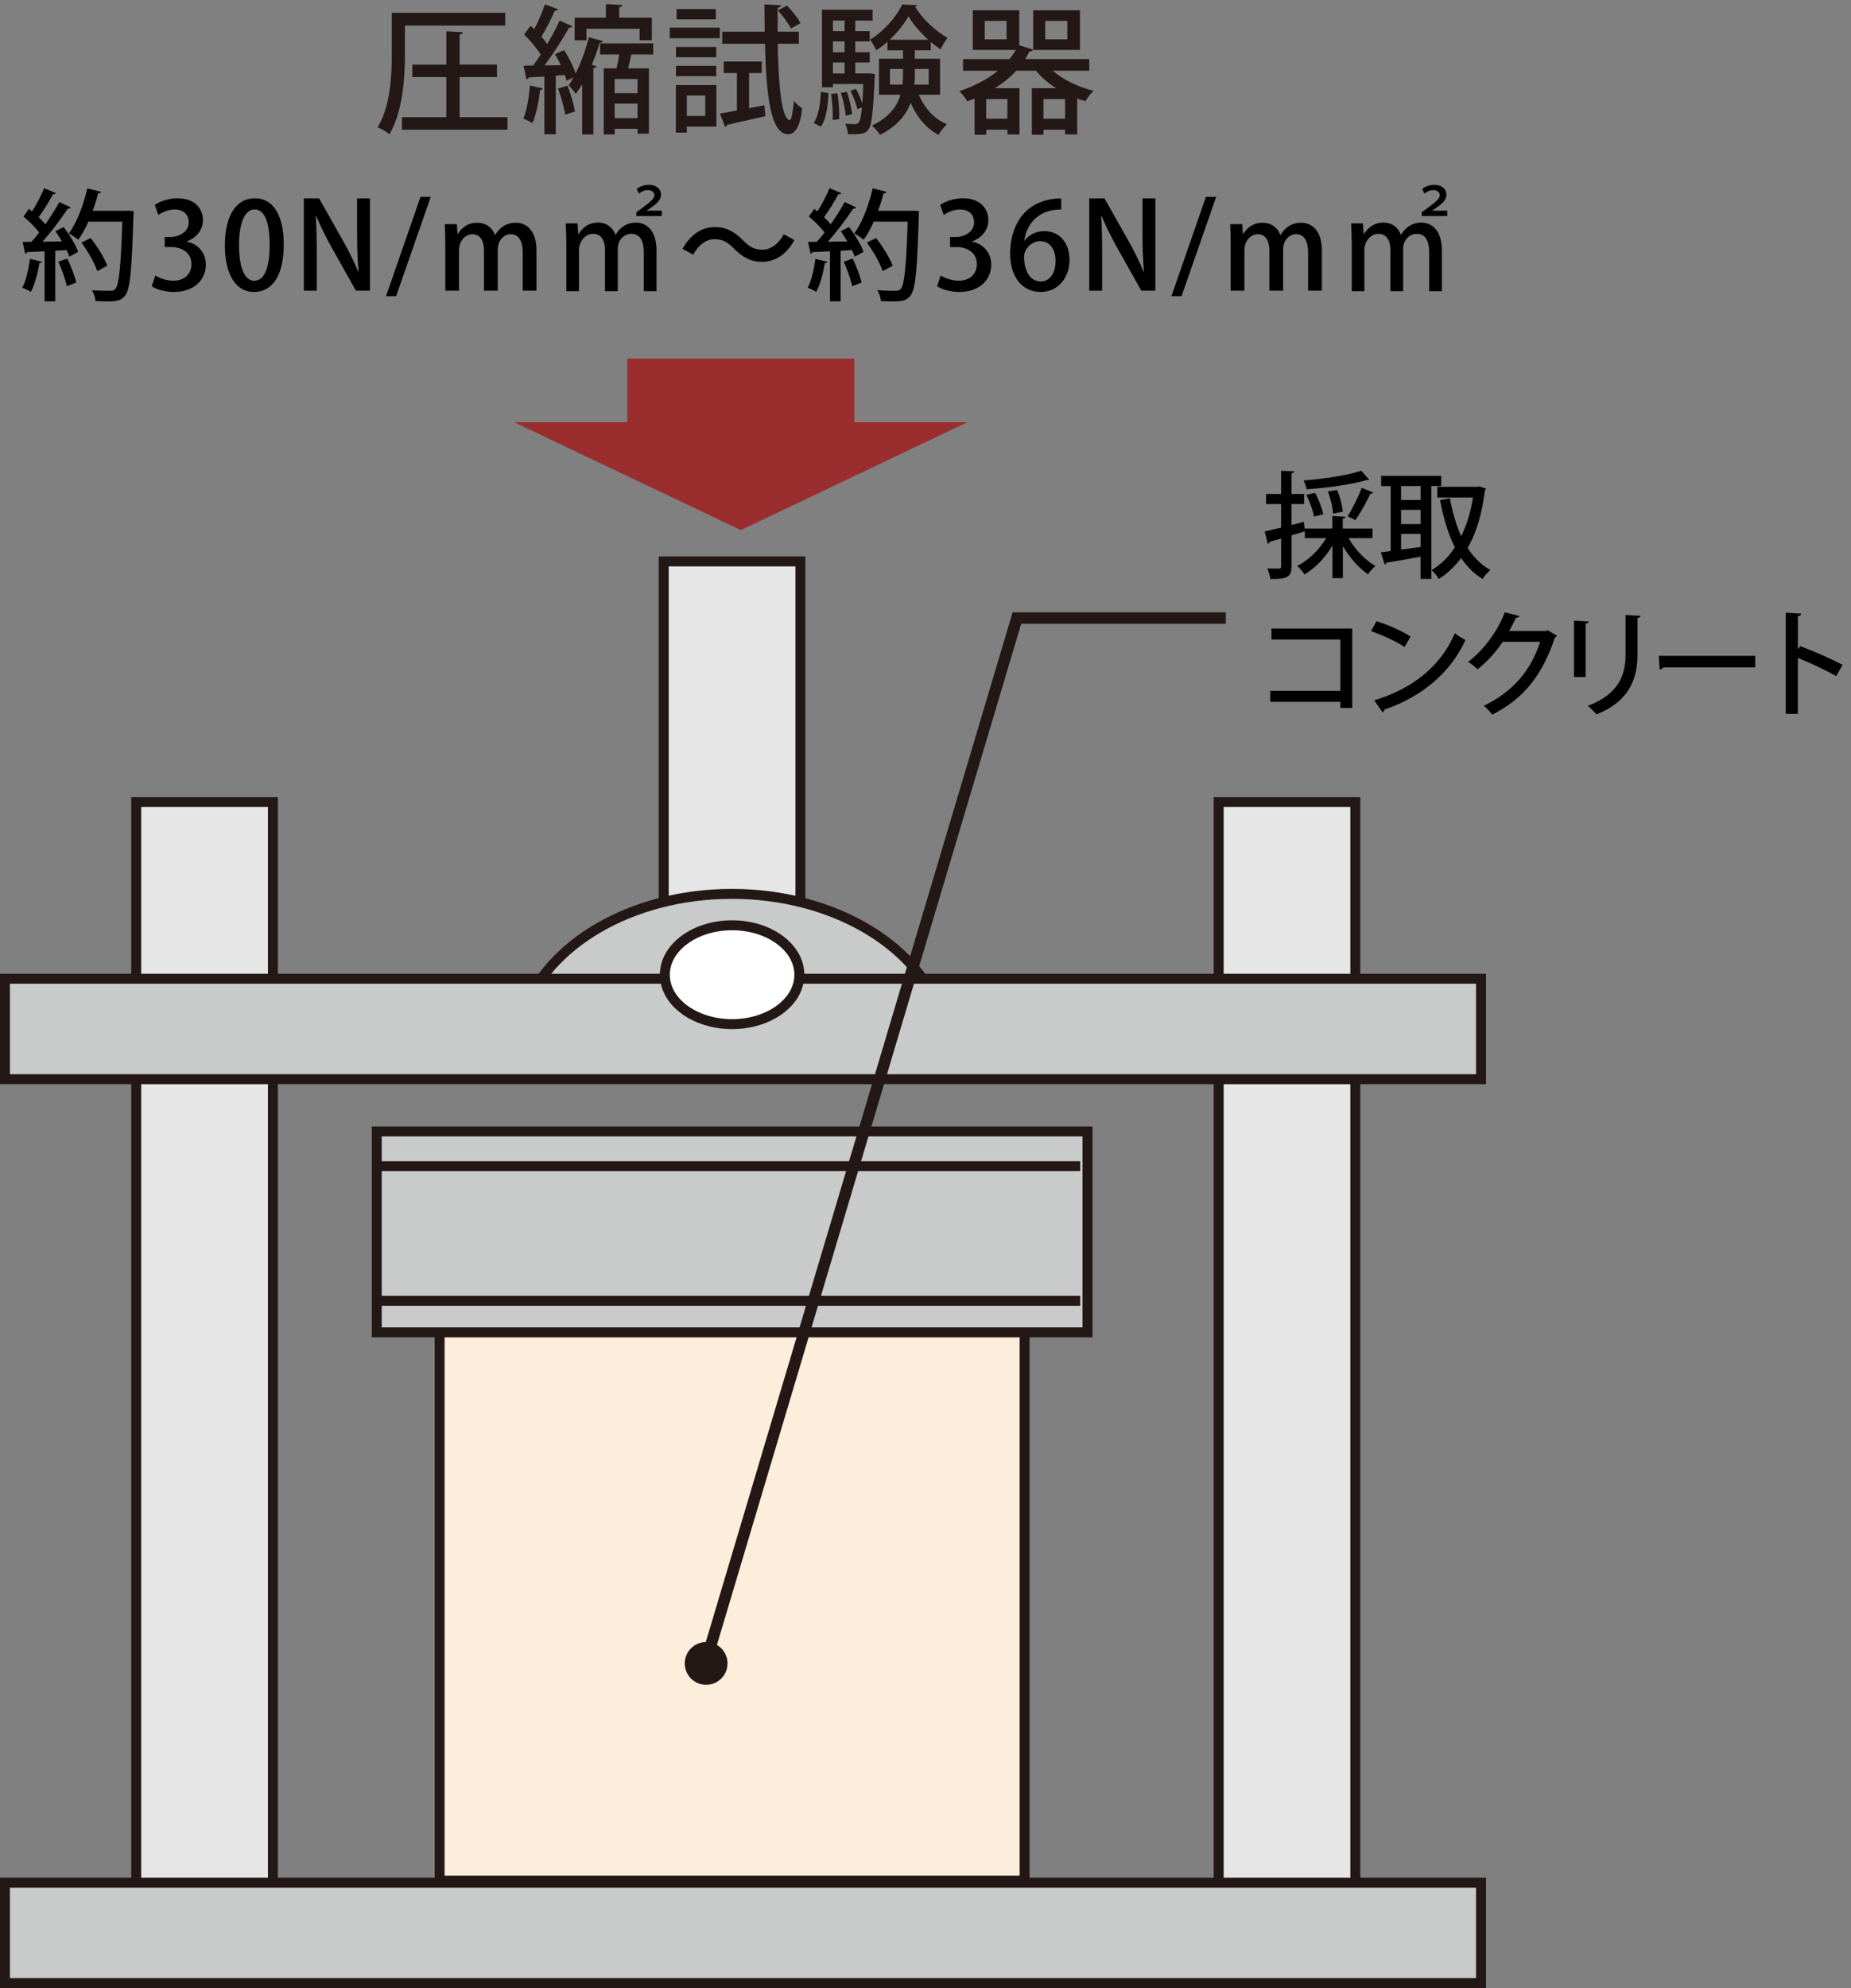
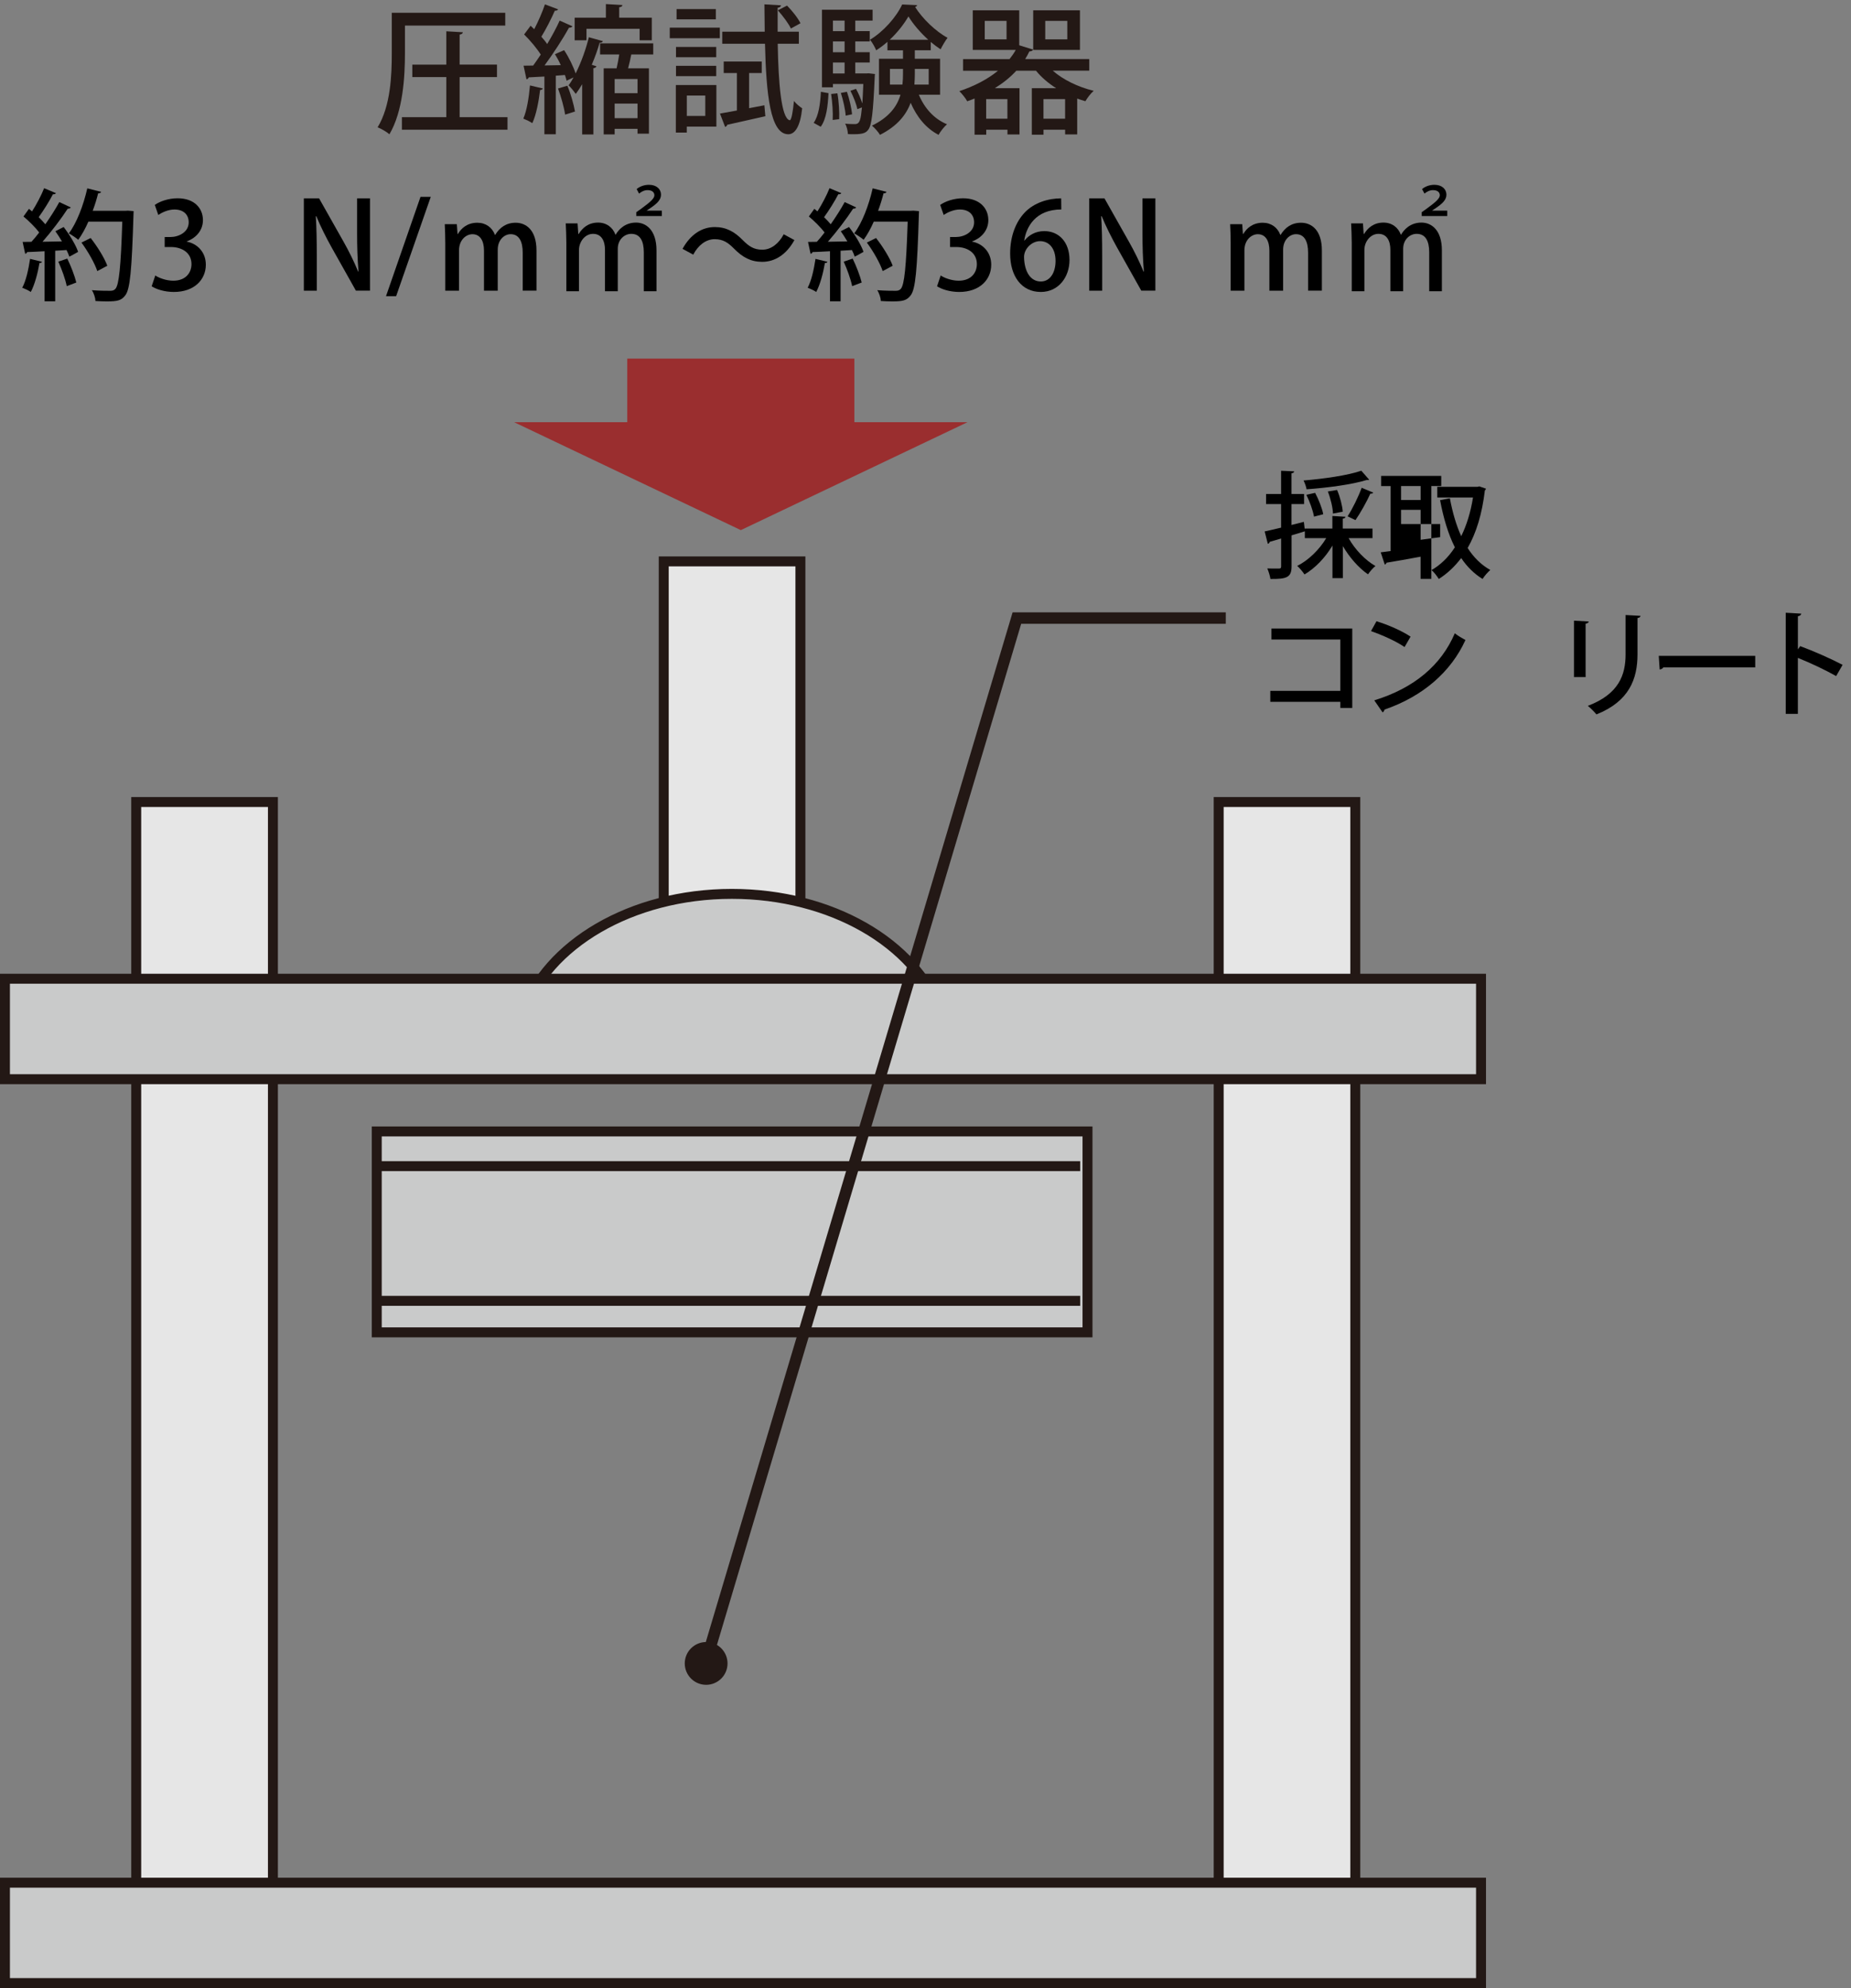
<svg xmlns="http://www.w3.org/2000/svg" id="_レイヤー_2" data-name="レイヤー_2" viewBox="0 0 60.862 65.343">
  <rect x="0" y="0" width="60.862" height="65.343" fill="#808080" stroke="none" />
  <g id="Item">
    <g>
      <g>
        <g>
          <path d="M1.381,8.604c-.012.027-.035.044-.083.04-.056.333-.158.714-.285.952-.067-.048-.198-.107-.282-.139.123-.223.206-.6.258-.948l.393.095ZM2.326,6.819c-.016.027-.047.04-.099.04-.211.325-.536.753-.829,1.087l.639-.012c-.067-.115-.144-.23-.215-.334.119-.063.194-.099.271-.139.194.254.4.591.476.817-.123.071-.206.115-.289.158-.021-.063-.052-.139-.092-.218l-.373.023v1.663h-.349v-1.646c-.219.012-.417.023-.575.027-.008.036-.036.052-.063.056l-.084-.389.29-.004c.083-.092.171-.194.254-.306-.127-.171-.337-.377-.516-.527l.179-.25c.031.027.067.056.103.083.147-.23.306-.531.397-.762l.389.163c-.021.031-.06.039-.1.035-.115.227-.31.536-.468.754.083.079.158.163.218.234.175-.25.342-.512.46-.73l.377.175ZM2.195,9.406c-.043-.219-.162-.552-.277-.806l.294-.1c.122.25.245.571.297.786l-.313.119ZM4.195,6.923l.198.016c0,.027-.004.079-.004.123-.056,1.824-.111,2.443-.27,2.646-.127.167-.254.199-.607.199-.115,0-.246-.005-.373-.013-.004-.103-.052-.258-.119-.356.262.02.5.02.6.02.079,0,.127-.012.174-.063.119-.131.179-.726.227-2.21h-1.115c-.099.227-.214.433-.333.596-.071-.063-.218-.159-.31-.211.258-.337.48-.92.607-1.479l.456.115c-.016.031-.048.052-.099.048-.048.19-.107.385-.179.575h1.062l.084-.004ZM2.981,7.823c.218.277.456.658.547.912l-.329.175c-.083-.254-.306-.646-.52-.937l.302-.15Z" />
          <path d="M6.141,7.942c.337.063.627.337.627.758,0,.487-.373.896-1.052.896-.31,0-.587-.092-.729-.187l.119-.354c.106.071.345.171.591.171.425,0,.599-.277.599-.544,0-.385-.325-.563-.678-.563h-.203v-.329h.194c.259,0,.596-.154.596-.483,0-.234-.151-.421-.469-.421-.21,0-.416.1-.531.179l-.115-.329c.151-.111.44-.219.75-.219.56,0,.833.337.833.718,0,.306-.19.572-.531.699v.008Z" />
-           <path d="M7.394,8.065c0-.977.369-1.548.988-1.548.631,0,.948.611.948,1.516,0,1.012-.365,1.563-.98,1.563-.622,0-.956-.615-.956-1.531ZM8.866,8.049c0-.71-.15-1.166-.499-1.166-.302,0-.508.421-.508,1.166,0,.742.183,1.179.499,1.179.39,0,.508-.56.508-1.179Z" />
          <path d="M12.166,9.553h-.464l-.798-1.42c-.183-.33-.364-.687-.504-1.028l-.016.004c.024.386.032.778.032,1.31v1.135h-.425v-3.035h.5l.793,1.404c.19.334.361.683.492,1.004l.012-.004c-.035-.412-.047-.802-.047-1.285v-1.119h.424v3.035Z" />
          <path d="M13.025,9.735h-.333l1.135-3.266h.337l-1.139,3.266Z" />
          <path d="M17.639,9.553h-.452v-1.25c0-.364-.119-.606-.397-.606-.21,0-.424.19-.424.508v1.349h-.452v-1.317c0-.306-.115-.539-.381-.539-.207,0-.44.187-.44.531v1.325h-.452v-1.571c0-.246-.009-.428-.017-.614h.397l.023.321h.012c.107-.183.306-.369.639-.369.278,0,.488.154.579.4h.008c.147-.242.361-.4.675-.4.325,0,.683.222.683.912v1.321Z" />
          <path d="M18.622,7.974c0-.226-.012-.44-.02-.631h.389l.023.342.012.008c.123-.203.321-.377.639-.377.282,0,.484.162.571.396h.009c.091-.158.297-.396.67-.396.313,0,.671.226.671.916v1.341h-.417v-1.281c0-.373-.123-.606-.412-.606-.219,0-.444.182-.444.491v1.396h-.421v-1.364c0-.286-.111-.523-.393-.523-.262,0-.461.258-.461.527v1.36h-.416v-1.599ZM20.922,7.101v-.127l.151-.106c.345-.25.44-.354.444-.448,0-.084-.056-.171-.227-.171-.107,0-.21.056-.277.115l-.08-.151c.104-.083.246-.139.405-.139.25,0,.396.143.396.325,0,.163-.119.286-.349.44l-.119.08v.004h.495v.178h-.841Z" />
          <path d="M26.121,7.89c-.26.472-.636.716-1.06.716-.372,0-.644-.148-.924-.432-.195-.196-.355-.312-.639-.312-.292,0-.544.204-.704.508l-.352-.191c.26-.472.636-.716,1.06-.716.371,0,.644.147.923.432.196.196.356.312.64.312.292,0,.544-.203.704-.507l.352.191Z" />
          <path d="M27.206,8.604c-.012.027-.035.044-.083.04-.056.333-.158.714-.285.952-.067-.048-.198-.107-.282-.139.123-.223.206-.6.258-.948l.393.095ZM28.15,6.819c-.016.027-.047.04-.099.04-.211.325-.536.753-.829,1.087l.639-.012c-.067-.115-.144-.23-.215-.334.119-.063.194-.099.271-.139.194.254.4.591.476.817-.123.071-.206.115-.289.158-.021-.063-.052-.139-.092-.218l-.373.023v1.663h-.349v-1.646c-.219.012-.417.023-.575.027-.008.036-.036.052-.063.056l-.084-.389.29-.004c.083-.092.171-.194.254-.306-.127-.171-.337-.377-.516-.527l.179-.25c.031.027.067.056.103.083.147-.23.306-.531.397-.762l.389.163c-.021.031-.06.039-.1.035-.115.227-.31.536-.468.754.083.079.158.163.218.234.175-.25.342-.512.46-.73l.377.175ZM28.019,9.406c-.043-.219-.162-.552-.277-.806l.294-.1c.122.25.245.571.297.786l-.313.119ZM30.019,6.923l.198.016c0,.027-.004.079-.004.123-.056,1.824-.111,2.443-.27,2.646-.127.167-.254.199-.607.199-.115,0-.246-.005-.373-.013-.004-.103-.052-.258-.119-.356.262.02.5.02.6.02.079,0,.127-.012.174-.063.119-.131.179-.726.227-2.21h-1.115c-.099.227-.214.433-.333.596-.071-.063-.218-.159-.31-.211.258-.337.48-.92.607-1.479l.456.115c-.016.031-.048.052-.099.048-.048.19-.107.385-.179.575h1.062l.084-.004ZM28.805,7.823c.218.277.456.658.547.912l-.329.175c-.083-.254-.306-.646-.52-.937l.302-.15Z" />
          <path d="M31.965,7.942c.337.063.627.337.627.758,0,.487-.373.896-1.052.896-.31,0-.587-.092-.729-.187l.119-.354c.106.071.345.171.591.171.425,0,.599-.277.599-.544,0-.385-.325-.563-.678-.563h-.203v-.329h.194c.259,0,.596-.154.596-.483,0-.234-.151-.421-.469-.421-.21,0-.416.1-.531.179l-.115-.329c.151-.111.44-.219.75-.219.56,0,.833.337.833.718,0,.306-.19.572-.531.699v.008Z" />
          <path d="M33.687,7.906c.139-.175.36-.31.65-.31.479,0,.829.361.829.948,0,.556-.354,1.052-.944,1.052-.635,0-1.008-.52-1.008-1.262,0-.583.194-1.048.48-1.349.31-.326.777-.465,1.198-.465l.004.365c-.85,0-1.154.579-1.218,1.02h.008ZM34.707,8.573c0-.39-.198-.647-.512-.647-.267,0-.524.25-.524.521.009.468.203.805.552.805.302,0,.484-.285.484-.678Z" />
          <path d="M37.99,9.553h-.464l-.798-1.42c-.183-.33-.364-.687-.504-1.028l-.016.004c.024.386.032.778.032,1.31v1.135h-.425v-3.035h.5l.793,1.404c.19.334.361.683.492,1.004l.012-.004c-.035-.412-.047-.802-.047-1.285v-1.119h.424v3.035Z" />
-           <path d="M38.85,9.735h-.333l1.135-3.266h.337l-1.139,3.266Z" />
          <path d="M43.463,9.553h-.452v-1.25c0-.364-.119-.606-.397-.606-.21,0-.424.19-.424.508v1.349h-.452v-1.317c0-.306-.115-.539-.381-.539-.207,0-.44.187-.44.531v1.325h-.452v-1.571c0-.246-.009-.428-.017-.614h.397l.023.321h.012c.107-.183.306-.369.639-.369.278,0,.488.154.579.4h.008c.147-.242.361-.4.675-.4.325,0,.683.222.683.912v1.321Z" />
          <path d="M44.446,7.974c0-.226-.012-.44-.02-.631h.389l.023.342.012.008c.123-.203.321-.377.639-.377.282,0,.484.162.571.396h.009c.091-.158.297-.396.67-.396.313,0,.671.226.671.916v1.341h-.417v-1.281c0-.373-.123-.606-.412-.606-.219,0-.444.182-.444.491v1.396h-.421v-1.364c0-.286-.111-.523-.393-.523-.262,0-.461.258-.461.527v1.36h-.416v-1.599ZM46.747,7.101v-.127l.151-.106c.345-.25.44-.354.444-.448,0-.084-.056-.171-.227-.171-.107,0-.21.056-.277.115l-.08-.151c.104-.083.246-.139.405-.139.25,0,.396.143.396.325,0,.163-.119.286-.349.44l-.119.08v.004h.495v.178h-.841Z" />
        </g>
        <g>
-           <rect x="14.455" y="43.724" width="19.235" height="18.089" style="fill: #fdeddb; stroke: #231815; stroke-width: .327px;" />
          <rect x="4.479" y="26.361" width="4.495" height="35.649" style="fill: #e6e6e6; stroke: #231815; stroke-width: .327px;" />
          <rect x="40.071" y="26.361" width="4.492" height="35.649" style="fill: #e6e6e6; stroke: #231815; stroke-width: .327px;" />
          <rect x="21.824" y="18.452" width="4.494" height="11.286" style="fill: #e6e6e6; stroke: #231815; stroke-width: .327px;" />
          <path d="M30.906,33.24c-.805-2.224-3.563-3.86-6.843-3.86-3.315,0-6.098,1.678-6.866,3.938l13.709-.078Z" style="fill: #c9caca; stroke: #231815; stroke-width: .327px;" />
          <rect x=".163" y="32.169" width="48.534" height="3.302" style="fill: #c9caca; stroke: #231815; stroke-width: .327px;" />
-           <path d="M24.071,33.661c1.222,0,2.212-.726,2.212-1.623,0-.897-.99-1.626-2.212-1.626-1.221,0-2.211.73-2.211,1.626,0,.897.99,1.623,2.211,1.623Z" style="fill: #fff; stroke: #231815; stroke-width: .327px;" />
          <rect x=".163" y="61.88" width="48.534" height="3.299" style="fill: #c9caca; stroke: #231815; stroke-width: .327px;" />
          <rect x="12.388" y="37.188" width="23.37" height="6.604" style="fill: #c9caca; stroke: #231815; stroke-width: .327px;" />
          <line x1="12.508" y1="38.329" x2="35.517" y2="38.329" style="fill: none; stroke: #231815; stroke-width: .327px;" />
          <line x1="12.508" y1="42.756" x2="35.517" y2="42.756" style="fill: none; stroke: #231815; stroke-width: .327px;" />
        </g>
        <polygon points="28.092 13.876 28.092 11.786 20.625 11.786 20.625 13.876 16.903 13.876 24.359 17.424 31.813 13.876 28.092 13.876" style="fill: #9a2e2f;" />
      </g>
      <g>
        <g>
          <path d="M45.13,17.688h-.786c.205.372.551.729.881.916-.079.061-.186.186-.243.273-.304-.205-.607-.551-.828-.928v1.053h-.342v-1.071c-.235.396-.57.744-.919.95-.058-.088-.164-.217-.24-.281.369-.183.729-.536.954-.912h-.703v-.225c-.145.046-.292.088-.437.133v1.019c0,.354-.145.422-.695.414-.012-.091-.058-.247-.103-.346.087.004.171.004.239.004h.148c.053,0,.068-.019.068-.072v-.915l-.377.109c-.003.034-.03.058-.061.065l-.103-.407c.148-.03.335-.076.54-.125v-.775h-.494v-.33h.494v-.764l.429.019c-.004.034-.026.057-.087.064v.681h.414v.33h-.414v.688l.406-.103.03.247h.004l-.004-.026h.908v-.414l.43.026c-.004.034-.03.054-.088.061v.327h.977v.315ZM45.02,15.766c-.015.012-.022.012-.087.012-.479.148-1.284.255-1.972.304-.012-.08-.058-.209-.1-.289.677-.057,1.456-.167,1.9-.322l.258.296ZM43.242,16.199c.118.22.232.513.267.703l-.304.079c-.031-.189-.138-.49-.251-.718l.288-.064ZM43.964,16.104c.099.232.175.524.186.715l-.322.061c-.004-.189-.076-.494-.168-.726l.305-.05ZM45.153,16.191c-.015.026-.045.038-.095.034-.121.266-.326.635-.49.87-.004,0-.254-.125-.258-.125.159-.243.356-.646.463-.938l.38.159Z" />
-           <path d="M47.39,15.975h-.326v3.051h-.354v-.729c-.422.08-.84.152-1.121.198-.004.03-.03.053-.057.061l-.133-.402.326-.042v-2.136h-.312v-.334h1.976v.334ZM46.711,16.435v-.46h-.643v.46h.643ZM46.711,17.225v-.467h-.643v.467h.643ZM46.068,17.548v.517c.206-.026.422-.057.643-.087v-.43h-.643ZM48.64,15.986l.221.076c-.008.022-.022.045-.038.061-.091.768-.281,1.391-.566,1.889.198.308.445.555.745.722-.08.068-.197.201-.255.296-.281-.175-.513-.406-.702-.688-.213.281-.456.509-.737.688-.054-.091-.16-.228-.239-.292.292-.168.555-.418.768-.749-.221-.437-.377-.965-.486-1.55l.322-.061c.084.452.205.877.373,1.246.178-.365.312-.791.387-1.273h-1.174v-.35h1.322l.061-.015Z" />
+           <path d="M47.39,15.975h-.326v3.051h-.354v-.729c-.422.08-.84.152-1.121.198-.004.03-.03.053-.057.061l-.133-.402.326-.042v-2.136h-.312v-.334h1.976v.334ZM46.711,16.435v-.46h-.643v.46h.643ZM46.711,17.225v-.467h-.643v.467h.643Zv.517c.206-.026.422-.057.643-.087v-.43h-.643ZM48.64,15.986l.221.076c-.008.022-.022.045-.038.061-.091.768-.281,1.391-.566,1.889.198.308.445.555.745.722-.08.068-.197.201-.255.296-.281-.175-.513-.406-.702-.688-.213.281-.456.509-.737.688-.054-.091-.16-.228-.239-.292.292-.168.555-.418.768-.749-.221-.437-.377-.965-.486-1.55l.322-.061c.084.452.205.877.373,1.246.178-.365.312-.791.387-1.273h-1.174v-.35h1.322l.061-.015Z" />
          <path d="M44.463,20.659v2.609h-.392v-.201h-2.303v-.36h2.303v-1.688h-2.265v-.36h2.656Z" />
          <path d="M45.259,20.419c.388.118.844.319,1.121.506l-.197.342c-.274-.189-.727-.392-1.103-.524l.179-.323ZM45.187,23.019c1.312-.403,2.2-1.155,2.648-2.204.11.088.239.16.35.221-.471,1.037-1.391,1.851-2.663,2.287-.004.038-.031.076-.062.091l-.273-.395Z" />
-           <path d="M51.193,20.895c-.011.026-.045.049-.068.064-.414,1.234-1.021,2.006-2.062,2.53-.062-.087-.171-.213-.277-.292.973-.464,1.558-1.175,1.854-2.102h-1.23c-.205.315-.506.649-.828.904-.072-.072-.205-.183-.308-.243.505-.392.957-.98,1.204-1.63l.482.121c-.012.038-.061.058-.114.058-.068.151-.148.296-.224.433h1.208l.057-.022.308.179Z" />
          <path d="M51.753,22.255v-1.854l.486.026c-.004.034-.038.064-.103.072v1.756h-.384ZM53.941,20.241c-.004.038-.034.064-.099.072v1.196c0,.802-.271,1.543-1.35,1.972-.061-.072-.197-.216-.284-.281,1.025-.387,1.242-1.025,1.242-1.69v-1.296l.49.027Z" />
          <path d="M54.541,21.556h3.172v.38h-3.021c-.022.038-.072.064-.121.068l-.03-.448Z" />
          <path d="M60.373,22.221c-.35-.198-.863-.441-1.258-.597v1.839h-.399v-3.324l.51.03c-.004.041-.038.072-.11.087v1.087l.076-.106c.433.159,1.011.414,1.394.615l-.212.369Z" />
        </g>
        <g>
          <path d="M13.315.841v.908c0,.771-.063,1.911-.511,2.664-.082-.073-.273-.187-.388-.228.429-.703.466-1.716.466-2.433V.421h3.731v.42h-3.299ZM15.113,3.852h1.574v.411h-3.472v-.411h1.46v-1.318h-1.118v-.41h1.118v-1.095l.543.031c-.005.041-.032.064-.105.078v.985h1.228v.41h-1.228v1.318Z" style="fill: #231815;" />
          <path d="M17.851,2.907c-.01.027-.042.051-.092.051-.046.379-.128.816-.256,1.09-.072-.05-.205-.113-.296-.15.114-.255.183-.688.219-1.09l.425.1ZM18.548,1.648c.155.232.306.543.379.767.191-.379.347-.826.434-1.191l.461.128c-.014.037-.046.055-.105.051-.063.219-.15.47-.26.726l.155.05c-.009.027-.037.055-.101.063v2.177h-.369v-1.651c-.068.113-.137.223-.21.319-.055-.078-.164-.215-.237-.283.06-.077.114-.169.164-.26l-.229.109c-.014-.055-.031-.119-.055-.188l-.301.023v1.925h-.374v-1.897c-.196.009-.374.022-.516.027-.009.036-.041.059-.073.063l-.096-.447.315-.004c.082-.11.164-.233.25-.361-.132-.209-.351-.47-.547-.661l.214-.287c.041.036.078.072.119.114.132-.256.273-.575.352-.817l.433.164c-.014.032-.055.046-.109.046-.109.251-.287.603-.442.854.073.082.142.164.191.241.16-.265.306-.538.411-.771l.42.187c-.019.032-.06.046-.114.046-.201.37-.521.857-.803,1.241l.533-.009c-.055-.128-.123-.251-.191-.361l.301-.132ZM18.581,3.766c-.032-.229-.132-.584-.232-.858l.306-.091c.114.27.21.616.251.849l-.324.101ZM19.284.946v.378h-.389v-.743h1.027V.134l.543.032c-.005.041-.032.063-.105.072v.343h1.072v.743h-.401v-.378h-1.747ZM21.478,1.79h-.721c-.028.142-.064.306-.105.456h.685v2.148h-.374v-.159h-.753v.183h-.36v-2.172h.424c.032-.142.064-.306.087-.456h-.63v-.365h1.748v.365ZM20.963,3.062v-.465h-.753v.465h.753ZM20.21,3.884h.753v-.479h-.753v.479Z" style="fill: #231815;" />
          <path d="M22.022,1.256v-.347h1.646v.347h-1.646ZM23.555,2.794v1.368h-.973v.196h-.36v-1.564h1.333ZM23.55,1.544v.337h-1.323v-.337h1.323ZM22.227,2.502v-.338h1.323v.338h-1.323ZM23.537.298v.338h-1.291v-.338h1.291ZM23.19,3.141h-.607v.67h.607v-.67ZM24.631,3.556l.502-.096.032.36c-.466.104-.944.214-1.255.282-.005.037-.036.06-.068.069l-.169-.438c.16-.027.352-.063.557-.101v-1.231h-.434v-.379h1.25v.379h-.415v1.154ZM26.265,1.438h-.693c.022,1.305.118,2.45.392,2.514h.005c.055,0,.104-.296.137-.634.068.091.196.196.27.241-.06.58-.229.854-.456.854-.594,0-.726-1.305-.767-2.975h-1.405v-.396h1.396c-.004-.302-.004-.603-.009-.899l.543.032c0,.041-.032.068-.109.082v.785h.698v.396ZM25.878.184c.168.169.36.411.442.58l-.315.173c-.077-.164-.265-.415-.429-.598l.302-.155Z" style="fill: #231815;" />
          <path d="M27.242,3.062c-.023.42-.068.849-.256,1.104l-.232-.128c.164-.232.219-.634.237-1.021l.251.045ZM28.565,2.41l.205.023c-.005.031-.01.077-.01.118-.05,1.154-.1,1.569-.21,1.711-.068.091-.146.15-.474.15-.064,0-.128,0-.196-.005-.005-.104-.037-.251-.092-.342.142.014.265.014.324.014.164,0,.191-.159.229-.548l-.151.056c-.031-.165-.132-.416-.228-.603l.183-.064c.082.142.155.319.205.471h.005c.009-.169.022-.374.031-.63h-.999v.109h-.36V.32h1.665v.356h-.57v.347h.475v.338h-.475v.355h.475v.338h-.475v.36h.365l.078-.005ZM27.379,3.943c.014-.232-.01-.579-.051-.854l.206-.022c.05.273.068.62.059.849l-.214.027ZM27.771.677h-.384v.347h.384v-.347ZM27.771,1.717v-.355h-.384v.355h.384ZM27.387,2.055v.36h.384v-.36h-.384ZM27.848,3.018c.082.236.15.542.169.738l-.21.046c-.014-.2-.082-.511-.16-.748l.201-.036ZM30.91,3.113h-.698c.183.438.497.794.926.972-.091.077-.214.232-.278.347-.415-.215-.716-.589-.917-1.054-.146.396-.438.766-1.008,1.054-.055-.092-.178-.232-.265-.302.57-.278.83-.639.939-1.017h-.707v-1.182h.789v-.278h-.511v-.278c-.118.104-.241.196-.369.278-.046-.105-.128-.256-.205-.347.438-.261.866-.744,1.058-1.159l.493.022c-.009.027-.032.051-.068.06.242.383.675.803,1.067,1.013-.077.101-.169.26-.228.379-.105-.068-.215-.15-.324-.242v.274h-.524v.278h.83v1.182ZM30.522,1.307c-.256-.233-.498-.512-.652-.767-.142.246-.356.524-.616.767h1.269ZM29.262,2.78h.411c.014-.119.018-.242.018-.36v-.155h-.429v.516ZM30.536,2.265h-.456v.159c0,.119-.005.237-.014.356h.47v-.516Z" style="fill: #231815;" />
          <path d="M35.815,2.323h-1.199c.337.297.835.539,1.346.662-.096.082-.215.237-.273.342-.092-.027-.183-.055-.27-.087v1.178h-.397v-.155h-.711v.164h-.384v-1.528h.799c-.256-.164-.483-.355-.662-.575h-.647c-.196.215-.434.406-.707.575h.812v1.52h-.396v-.155h-.698v.164h-.383v-1.19c-.078.031-.16.063-.242.091-.05-.096-.178-.255-.26-.333.492-.164.926-.388,1.272-.671h-1.149v-.383h1.528c.077-.096.146-.196.205-.301h-1.414V.339h1.528v1.149l.456.142c-.014.037-.063.06-.123.06-.041.087-.087.169-.137.251h2.107v.383ZM33.096,1.293v-.607h-.717v.607h.717ZM33.124,3.902v-.644h-.698v.644h.698ZM35.509.339v1.301h-1.537V.339h1.537ZM34.31,3.902h.711v-.644h-.711v.644ZM35.094,1.293v-.607h-.726v.607h.726Z" style="fill: #231815;" />
        </g>
        <g>
          <polyline points="23.189 54.693 33.436 20.315 40.305 20.315" style="fill: none; stroke: #231815; stroke-width: .378px;" />
          <path d="M23.615,55.254c-.321.219-.758.137-.977-.184s-.137-.758.184-.977c.321-.219.758-.137.977.184.219.321.137.758-.184.977Z" style="fill: #231815;" />
        </g>
      </g>
    </g>
  </g>
</svg>